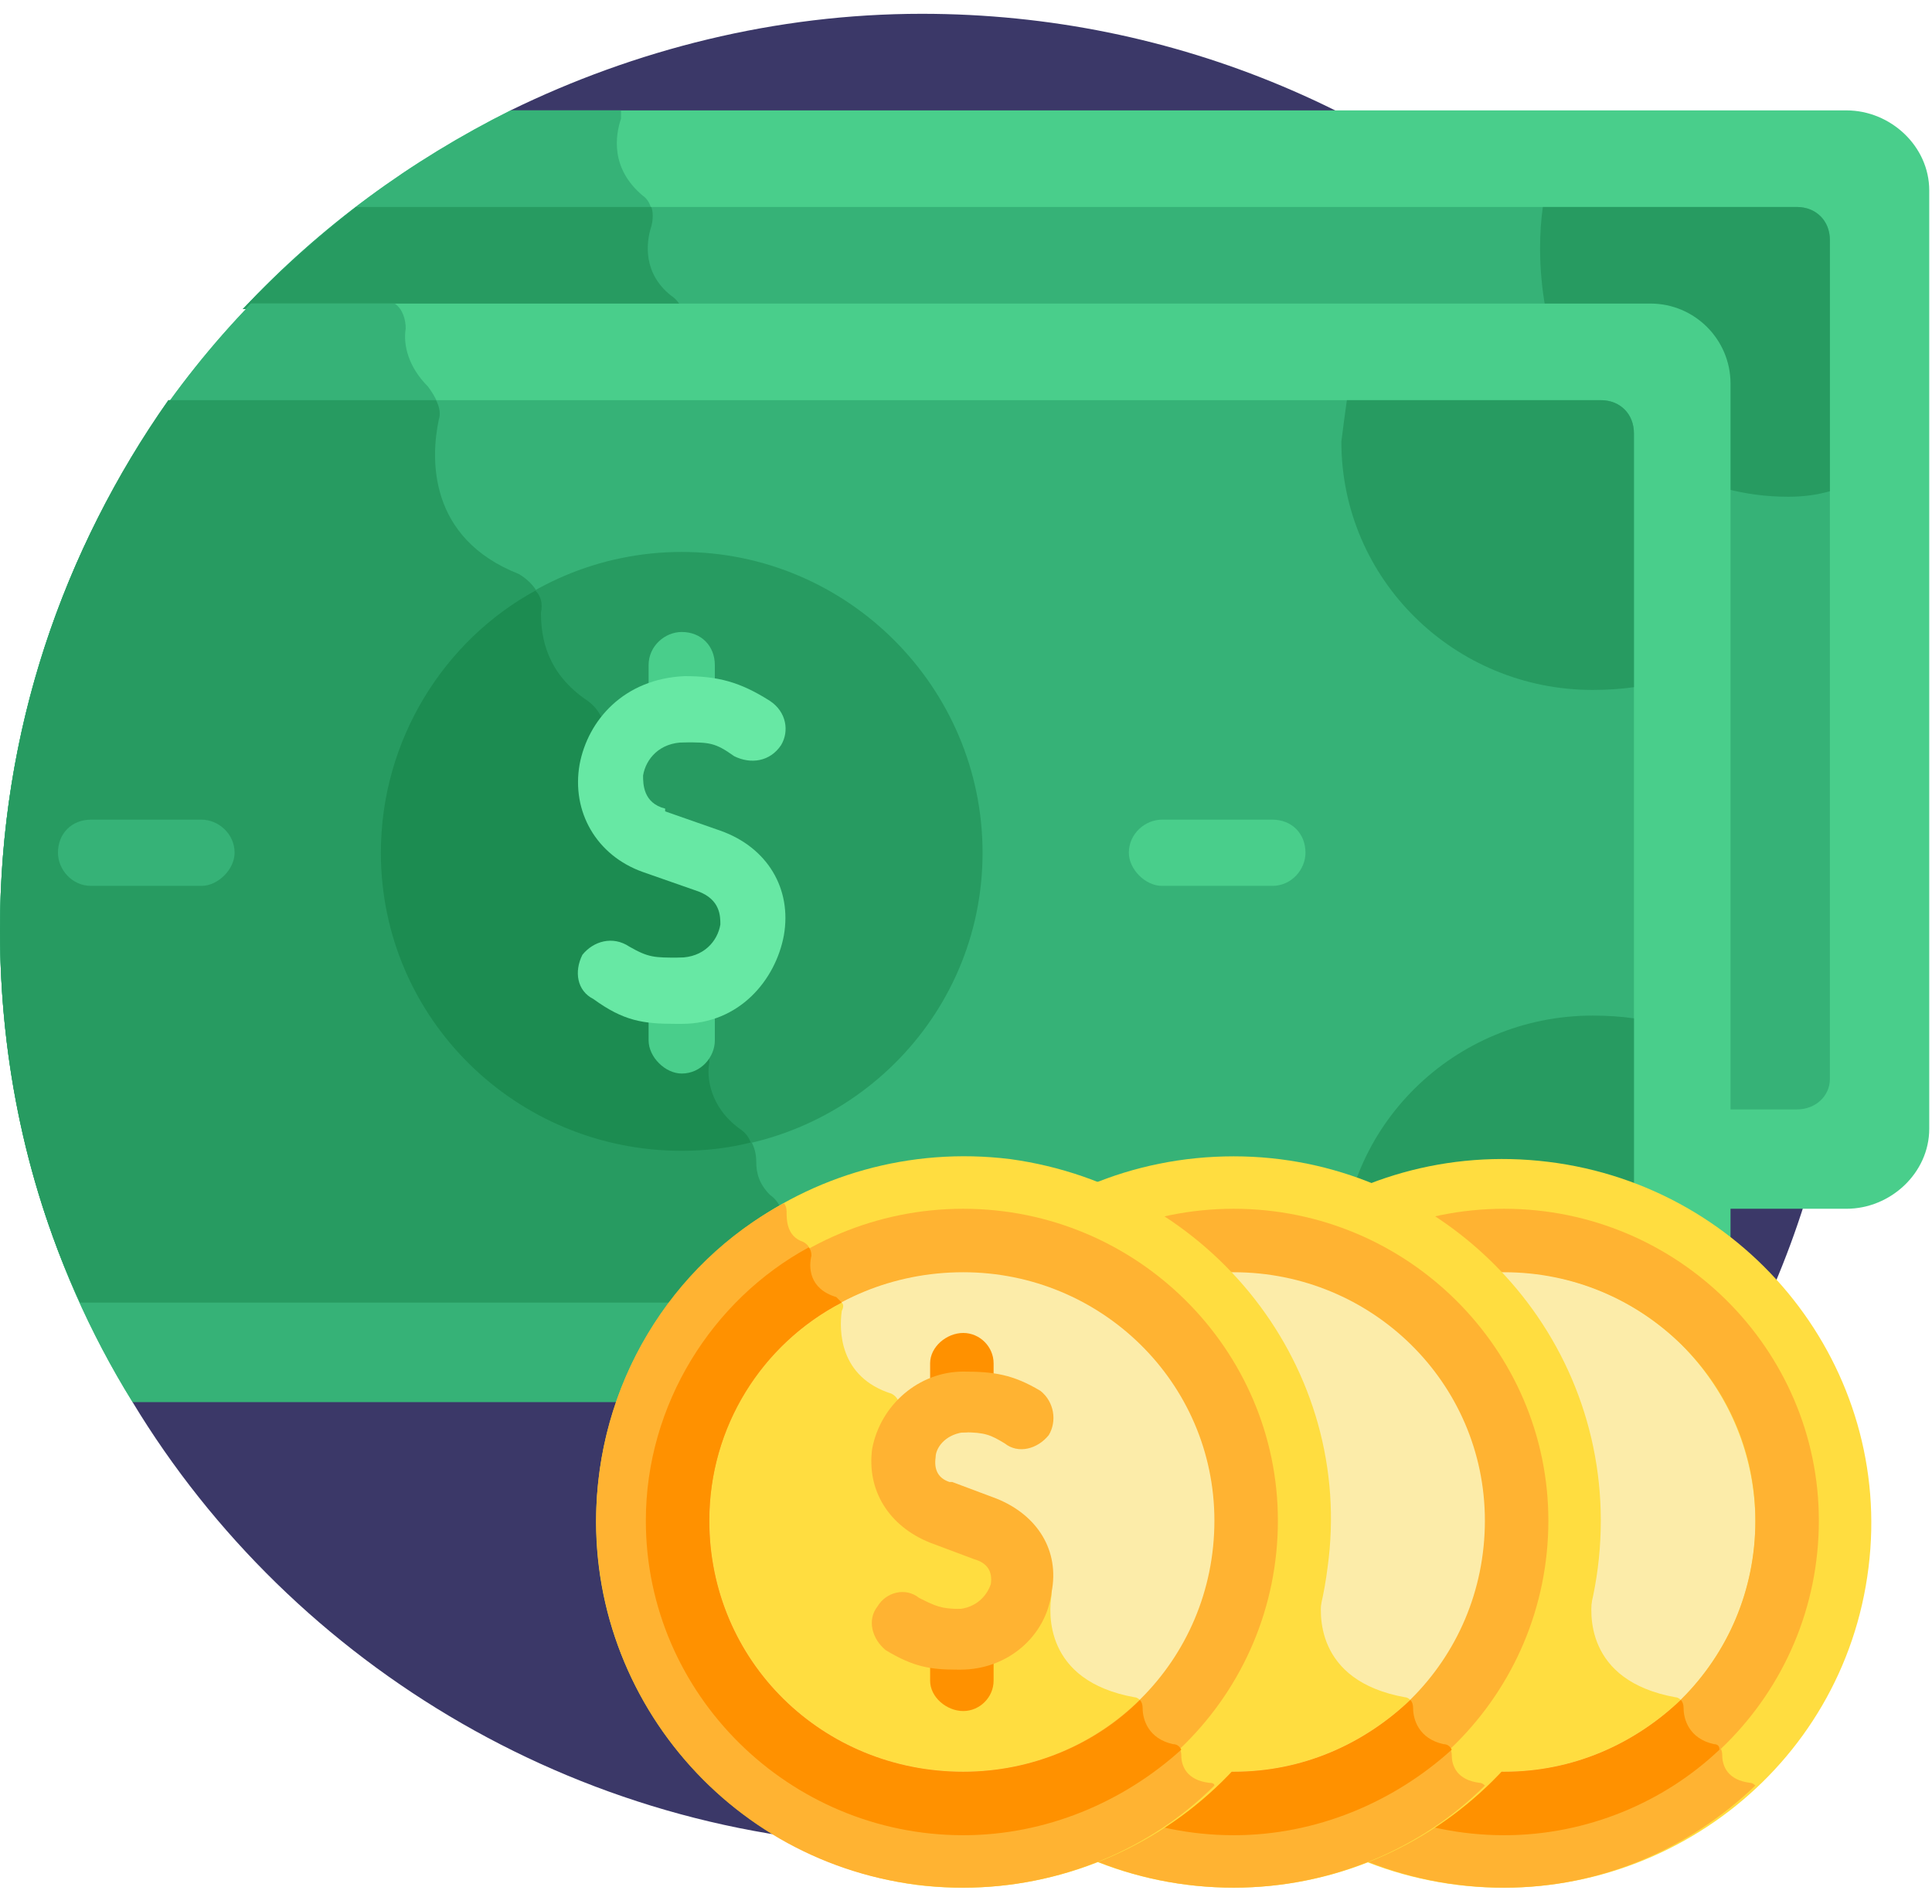
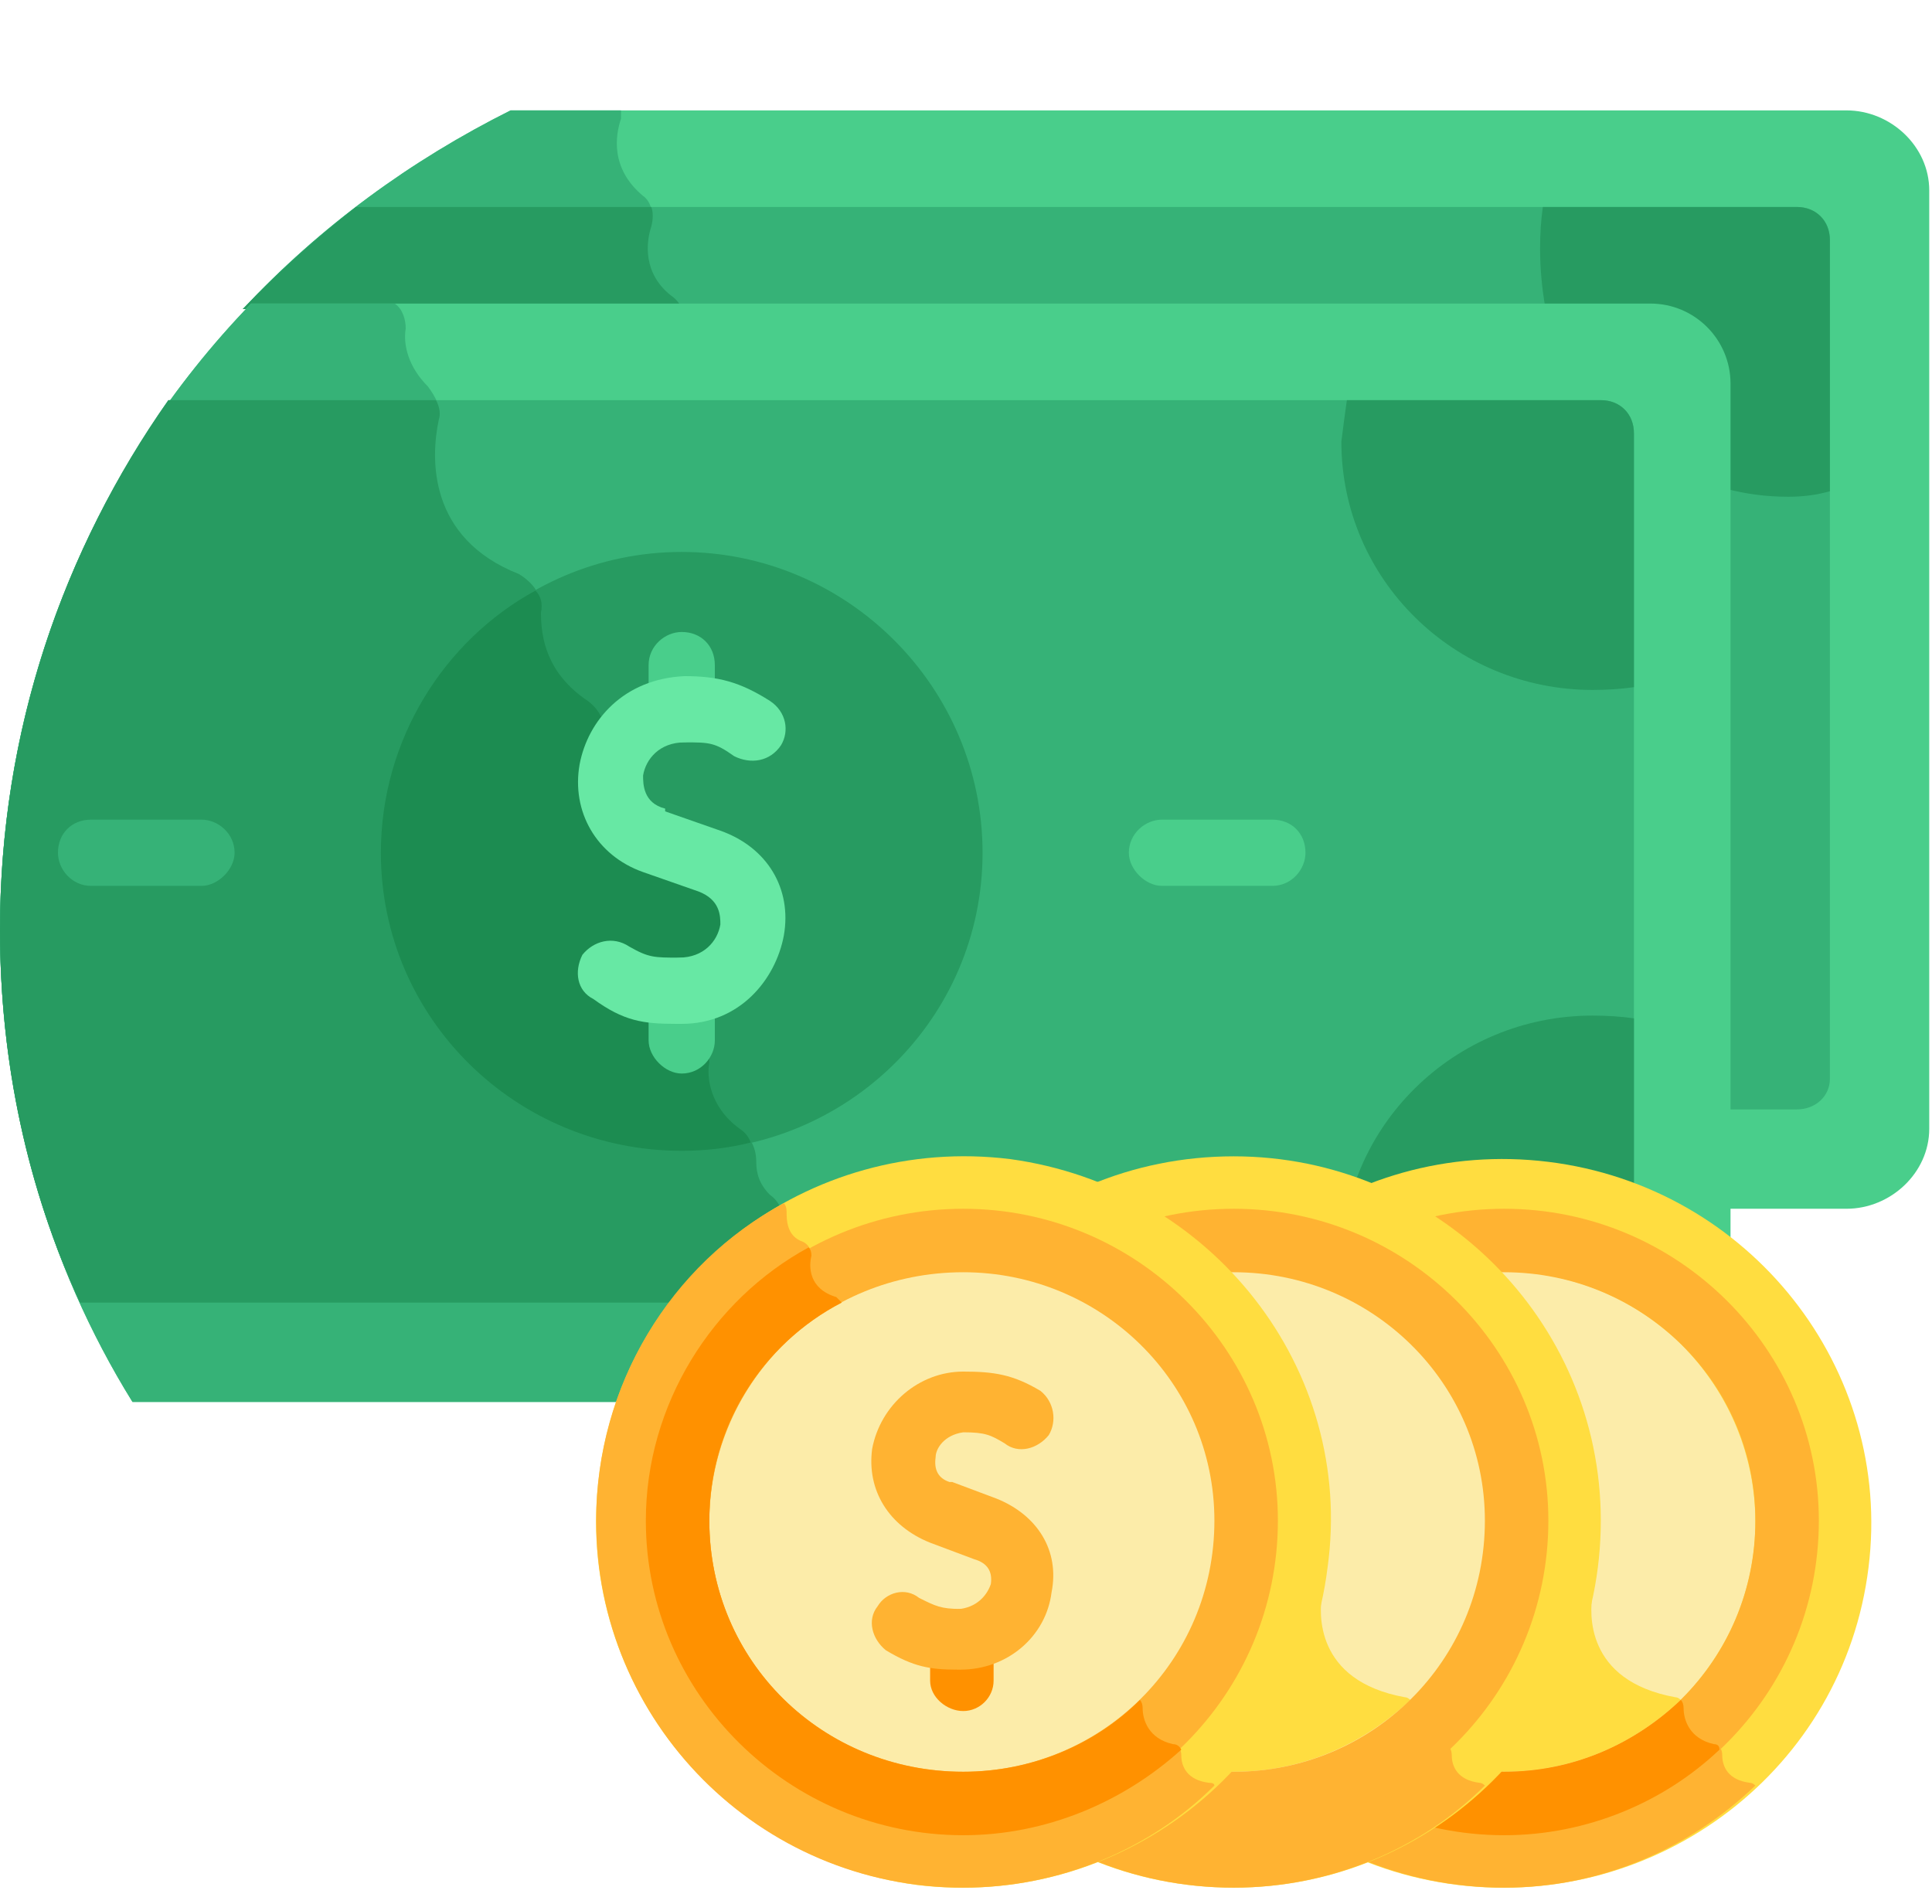
<svg xmlns="http://www.w3.org/2000/svg" version="1.2" viewBox="0 0 70 69" width="70" height="69">
  <style>.a{fill:#3b3868}.b{fill:#49ce8b}.c{fill:#36b277}.d{fill:#279b61}.e{fill:#1c8c51}.f{fill:#ffdd40}.g{fill:#ffb332}.h{fill:#fceca9}.i{fill:#ff9100}.j{fill:#67e8a4}</style>
-   <path class="a" d="m33.4 0.5c-5.3 0-10.4 1.3-14.9 3.5l-13.7 46.8c5.8 9.6 16.5 16.1 28.6 16.1 18.5 0 33.5-14.9 33.5-33.2 0-18.3-15-33.2-33.5-33.2z" />
  <path class="b" d="m66.9 4h-48.4c-3.6 1.8-6.9 4.2-9.7 7.2h51c1.5 0 2.7 1.2 2.7 2.7v29.9h4.4c1.6 0 3-1.3 3-2.9v-34c0-1.6-1.4-2.9-3-2.9z" />
  <path class="c" d="m22.5 4h-4c-3.6 1.8-6.9 4.2-9.7 7.2h15.9q-0.1-0.3-0.4-0.5c-1-0.8-0.9-1.9-0.7-2.5 0.1-0.4 0-0.9-0.3-1.1-1.2-1-1-2.2-0.8-2.8q0-0.2 0-0.3z" />
  <path class="c" d="m65.1 7.5h-52.2q-2.2 1.7-4.1 3.7h51c1.5 0 2.7 1.2 2.7 2.7v26.3h2.6c0.7 0 1.2-0.5 1.2-1.1v-30.4c0-0.7-0.5-1.2-1.2-1.2z" />
  <path class="d" d="m8.8 11.2h15.9q-0.1-0.3-0.4-0.5c-1-0.8-0.9-1.9-0.7-2.5q0.1-0.4 0-0.7h-10.7q-2.2 1.7-4.1 3.7z" />
  <path class="d" d="m65.1 7.5h-9.2q-0.1 0.7-0.1 1.5 0 1.1 0.2 2.2h3.8c1.5 0 2.7 1.2 2.7 2.7v3.8q1.1 0.3 2.3 0.3 0.8 0 1.5-0.2v-9.1c0-0.7-0.5-1.2-1.2-1.2z" />
  <path class="b" d="m59.8 11h-50.7c-5.7 5.9-9.1 13.9-9.1 22.7 0 6.2 1.7 12.1 4.8 17.1h55c1.6 0 2.9-1.3 2.9-2.9v-34c0-1.6-1.3-2.9-2.9-2.9z" />
  <path class="c" d="m0 33.7c0 6.2 1.7 12.1 4.8 17.1h23.6v-6.5c0-0.4-0.2-0.8-0.5-1-0.4-0.4-0.5-0.8-0.5-1.2 0-0.5-0.2-0.9-0.6-1.2-1.1-0.8-1.2-1.9-1.1-2.4q0-0.2-0.1-0.5l-0.1-0.4c-0.1-0.3-0.1-0.7 0.1-1 0.6-1.3 2-4.6-0.9-5.7-2.6-1-2.9-3.2-2.8-4.4 0-0.4-0.2-0.8-0.6-1.1-1.5-1-1.7-2.3-1.7-3.2 0.1-0.6-0.3-1.1-0.8-1.4-3.3-1.3-3.2-4.2-2.9-5.6 0.1-0.4-0.1-0.8-0.4-1.2-0.7-0.7-0.9-1.5-0.8-2.1 0-0.3-0.1-0.7-0.4-0.9h-5.2c-5.7 5.9-9.1 13.9-9.1 22.7z" />
  <path class="c" d="m58 14.5h-51.9c-3.8 5.4-6.1 12-6.1 19.2 0 4.8 1 9.4 2.9 13.5h55.1c0.7 0 1.2-0.5 1.2-1.1v-30.4c0-0.7-0.5-1.2-1.2-1.2z" />
  <path class="d" d="m0 33.7c0 4.8 1 9.4 2.9 13.5h25.5v-2.9c0-0.4-0.2-0.8-0.5-1-0.4-0.4-0.5-0.8-0.5-1.2 0-0.5-0.2-0.9-0.6-1.2-1.1-0.8-1.2-1.9-1.1-2.4q0-0.2-0.1-0.5l-0.1-0.4c-0.1-0.3-0.1-0.7 0.1-1 0.6-1.3 2-4.6-0.9-5.7-2.6-1-2.9-3.2-2.8-4.4 0-0.4-0.2-0.8-0.6-1.1-1.5-1-1.7-2.3-1.7-3.2 0.1-0.6-0.3-1.1-0.8-1.4-3.3-1.3-3.2-4.2-2.9-5.6q0.1-0.3-0.1-0.7h-9.7c-3.8 5.4-6.1 12-6.1 19.2z" />
  <path class="d" d="m59.2 15.7v9.2q-0.7 0.1-1.5 0.1c-5 0-9.1-4-9.1-9q0.1-0.8 0.2-1.5h9.2c0.7 0 1.2 0.5 1.2 1.2z" />
  <path class="d" d="m59.2 46.1v-9.2q-0.7-0.1-1.5-0.1c-5 0-9.1 4-9.1 9q0.1 0.7 0.2 1.4h9.2c0.7 0 1.2-0.5 1.2-1.1z" />
  <path fill-rule="evenodd" class="d" d="m24.7 41.7c-6 0-10.9-4.8-10.9-10.8 0-6 4.9-10.9 10.9-10.9 6 0 10.9 4.9 10.9 10.9 0 6-4.9 10.8-10.9 10.8z" />
  <path class="e" d="m26.8 40.9c-1.1-0.8-1.2-1.9-1.1-2.4q0-0.2-0.1-0.5l-0.1-0.4c-0.1-0.3-0.1-0.7 0.1-1 0.6-1.3 2-4.6-0.9-5.7-2.6-1-2.9-3.2-2.8-4.4 0-0.4-0.2-0.8-0.6-1.1-1.5-1-1.7-2.3-1.7-3.2q0.1-0.5-0.2-0.8c-3.3 1.8-5.6 5.4-5.6 9.5 0 6 4.9 10.8 10.9 10.8q1.3 0 2.5-0.3-0.1-0.3-0.4-0.5z" />
  <path fill-rule="evenodd" class="f" d="m67.7 56.8c-0.9 7.3-7.6 12.4-14.9 11.5-7.3-0.9-12.5-7.5-11.5-14.8 0.9-7.2 7.5-12.3 14.8-11.4 7.3 0.9 12.5 7.5 11.6 14.7z" />
  <path class="g" d="m41.1 55.1c0 7.3 6 13.3 13.4 13.3 3.5 0 6.7-1.4 9.1-3.7q-0.1-0.1-0.2-0.1c-0.8-0.1-1-0.6-1-1 0-0.2-0.1-0.4-0.3-0.4-0.9-0.2-1.1-0.9-1.1-1.3 0-0.2-0.1-0.4-0.3-0.4-3.3-0.6-3.1-3.1-3-3.7q0-0.1 0-0.2c-0.2-0.4-0.9-1.6-3.2-2.5-2.4-0.8-2.4-3.2-2.4-4.1 0.1-0.2-0.1-0.4-0.2-0.5-1.9-0.6-1.9-2.3-1.8-3 0.1-0.2-0.1-0.4-0.3-0.5-0.9-0.3-0.9-1.1-0.8-1.5 0-0.2-0.1-0.4-0.3-0.5-0.6-0.2-0.7-0.8-0.6-1.1q0-0.2-0.1-0.3c-4.1 2.2-6.9 6.6-6.9 11.5z" />
  <path fill-rule="evenodd" class="h" d="m60.9 61.6c-3.6 3.5-9.3 3.5-12.9 0-3.6-3.6-3.6-9.3 0-12.9 3.6-3.5 9.3-3.5 12.9 0 3.6 3.6 3.6 9.3 0 12.9z" />
  <path class="f" d="m60.9 61.6q-0.1-0.1-0.2-0.1c-3.3-0.6-3.1-3.1-3-3.7q0-0.1 0-0.2c-0.2-0.4-0.9-1.6-3.2-2.5-2.4-0.8-2.4-3.2-2.4-4.1 0.1-0.2-0.1-0.4-0.2-0.5-1.9-0.6-1.9-2.3-1.8-3q0-0.2 0-0.3c-2.9 1.5-4.8 4.5-4.8 7.9 0 5.1 4.1 9.1 9.2 9.1 2.5 0 4.7-1 6.4-2.6z" />
  <path class="g" d="m54.5 43.8c-6.3 0-11.5 5.1-11.5 11.3 0 6.3 5.2 11.4 11.5 11.4 6.3 0 11.4-5.1 11.4-11.4 0-6.2-5.1-11.3-11.4-11.3zm0 2.3c5 0 9.1 4 9.1 9 0 5.1-4.1 9.1-9.1 9.1-5.1 0-9.2-4-9.2-9.1 0-5 4.1-9 9.2-9z" />
  <path class="i" d="m54.5 66.5c3 0 5.8-1.2 7.8-3.1q0-0.2-0.2-0.2c-0.9-0.2-1.1-0.9-1.1-1.3q0-0.2-0.1-0.3c-1.7 1.6-3.9 2.6-6.4 2.6-5.1 0-9.2-4-9.2-9.1 0-3.4 1.9-6.4 4.8-7.9q-0.1-0.1-0.3-0.2c-0.9-0.3-0.9-1.1-0.8-1.5q0-0.2-0.1-0.3c-3.5 1.9-5.9 5.7-5.9 9.9 0 6.3 5.2 11.4 11.5 11.4z" />
  <path fill-rule="evenodd" class="f" d="m44.7 68.4c-7.4 0-13.3-5.9-13.3-13.3 0-7.3 5.9-13.2 13.3-13.2 7.3 0 13.3 5.9 13.3 13.2 0 7.4-6 13.3-13.3 13.3z" />
  <path class="g" d="m31.4 55.1c0 7.3 5.9 13.3 13.3 13.3 3.5 0 6.8-1.4 9.1-3.7q-0.1-0.1-0.2-0.1c-0.8-0.1-1-0.6-1-1 0-0.2-0.1-0.4-0.3-0.4-0.9-0.2-1.1-0.9-1.1-1.3 0-0.2-0.1-0.4-0.3-0.4-3.3-0.6-3.1-3.1-3-3.7q0-0.1 0-0.2c-0.2-0.4-0.9-1.6-3.2-2.5-2.3-0.8-2.4-3.2-2.3-4.1 0-0.2-0.2-0.4-0.3-0.5-1.9-0.6-1.9-2.3-1.8-3 0.1-0.2-0.1-0.4-0.3-0.5-0.9-0.3-0.9-1.1-0.8-1.5 0-0.2-0.1-0.4-0.3-0.5-0.6-0.2-0.6-0.8-0.6-1.1q0-0.2-0.1-0.3c-4.1 2.2-6.8 6.6-6.8 11.5z" />
  <path fill-rule="evenodd" class="h" d="m53.1 58.8c-2 4.6-7.4 6.7-12.1 4.7-4.6-2-6.8-7.4-4.7-12 2-4.6 7.4-6.7 12-4.7 4.7 2 6.8 7.4 4.8 12z" />
  <path class="f" d="m51.1 61.6q-0.1-0.1-0.2-0.1c-3.3-0.6-3.1-3.1-3-3.7q0-0.1 0-0.2c-0.2-0.4-0.9-1.6-3.2-2.5-2.3-0.8-2.4-3.2-2.3-4.1 0-0.2-0.2-0.4-0.3-0.5-1.9-0.6-1.9-2.3-1.8-3q0.1-0.2 0-0.3c-2.9 1.5-4.8 4.5-4.8 7.9 0 5.1 4.1 9.1 9.2 9.1 2.5 0 4.7-1 6.4-2.6z" />
  <path class="g" d="m44.7 43.8c-6.3 0-11.5 5.1-11.5 11.3 0 6.3 5.2 11.4 11.5 11.4 6.3 0 11.4-5.1 11.4-11.4 0-6.2-5.1-11.3-11.4-11.3zm0 2.3c5 0 9.1 4 9.1 9 0 5.1-4.1 9.1-9.1 9.1-5.1 0-9.2-4-9.2-9.1 0-5 4.1-9 9.2-9z" />
-   <path class="i" d="m44.7 66.5c3 0 5.8-1.2 7.9-3.1q-0.1-0.2-0.3-0.2c-0.9-0.2-1.1-0.9-1.1-1.3q0-0.2-0.1-0.3c-1.7 1.6-3.9 2.6-6.4 2.6-5.1 0-9.2-4-9.2-9.1 0-3.4 1.9-6.4 4.8-7.9q-0.1-0.1-0.3-0.2c-0.9-0.3-0.9-1.1-0.8-1.5q0-0.2-0.1-0.3c-3.5 1.9-5.9 5.7-5.9 9.9 0 6.3 5.2 11.4 11.5 11.4z" />
  <path fill-rule="evenodd" class="f" d="m48.1 56.8c-0.9 7.3-7.6 12.4-14.9 11.5-7.3-1-12.4-7.6-11.5-14.8 0.9-7.3 7.6-12.4 14.9-11.5 7.3 1 12.5 7.6 11.5 14.8z" />
  <path class="g" d="m21.6 55.1c0 7.3 5.9 13.3 13.3 13.3 3.5 0 6.8-1.4 9.1-3.7q0-0.1-0.2-0.1c-0.8-0.1-1-0.6-1-1 0-0.2-0.1-0.4-0.3-0.4-0.9-0.2-1.1-0.9-1.1-1.3 0-0.2-0.1-0.4-0.3-0.4-3.3-0.6-3.1-3.1-3-3.7q0-0.1 0-0.2c-0.2-0.4-0.8-1.6-3.2-2.5-2.3-0.8-2.4-3.2-2.3-4.1 0-0.2-0.1-0.4-0.3-0.5-1.9-0.6-1.9-2.3-1.8-3 0.1-0.2-0.1-0.4-0.2-0.5-1-0.3-1-1.1-0.9-1.5 0-0.2-0.1-0.4-0.3-0.5-0.6-0.2-0.6-0.8-0.6-1.1q0-0.2-0.1-0.3c-4.1 2.2-6.8 6.6-6.8 11.5z" />
  <path fill-rule="evenodd" class="h" d="m41.4 61.6c-3.6 3.5-9.4 3.5-13 0-3.6-3.6-3.6-9.3 0-12.9 3.6-3.5 9.4-3.5 13 0 3.5 3.6 3.5 9.3 0 12.9z" />
-   <path class="f" d="m41.3 61.6q-0.1-0.1-0.2-0.1c-3.3-0.6-3.1-3.1-3-3.7q0-0.1 0-0.2c-0.2-0.4-0.8-1.6-3.2-2.5-2.3-0.8-2.4-3.2-2.3-4.1 0-0.2-0.1-0.4-0.3-0.5-1.9-0.6-1.9-2.3-1.8-3q0.1-0.2 0-0.3c-2.9 1.5-4.8 4.5-4.8 7.9 0 5.1 4.1 9.1 9.2 9.1 2.5 0 4.8-1 6.4-2.6z" />
  <path class="g" d="m34.9 43.8c-6.3 0-11.5 5.1-11.5 11.3 0 6.3 5.2 11.4 11.5 11.4 6.3 0 11.4-5.1 11.4-11.4 0-6.2-5.1-11.3-11.4-11.3zm0 2.3c5 0 9.1 4 9.1 9 0 5.1-4.1 9.1-9.1 9.1-5.1 0-9.2-4-9.2-9.1 0-5 4.1-9 9.2-9z" />
  <path class="i" d="m34.9 66.5c3 0 5.8-1.2 7.9-3.1q-0.1-0.2-0.3-0.2c-0.9-0.2-1.1-0.9-1.1-1.3q0-0.2-0.1-0.3c-1.6 1.6-3.9 2.6-6.4 2.6-5.1 0-9.2-4-9.2-9.1 0-3.4 1.9-6.4 4.8-7.9q-0.1-0.1-0.2-0.2c-1-0.3-1-1.1-0.9-1.5q0-0.2-0.1-0.3c-3.5 1.9-5.9 5.7-5.9 9.9 0 6.3 5.2 11.4 11.5 11.4z" />
  <path class="i" d="m34.9 62c-0.6 0-1.2-0.5-1.2-1.1v-1.5c0-0.6 0.6-1.1 1.2-1.1 0.6 0 1.1 0.5 1.1 1.1v1.5c0 0.6-0.5 1.1-1.1 1.1z" />
-   <path class="i" d="m34.9 51.9c-0.6 0-1.2-0.5-1.2-1.1v-1.4c0-0.6 0.6-1.1 1.2-1.1 0.6 0 1.1 0.5 1.1 1.1v1.4c0 0.6-0.5 1.1-1.1 1.1z" />
  <path class="g" d="m34.7 60.5c-1 0-1.6-0.1-2.6-0.7-0.5-0.4-0.7-1.1-0.3-1.6 0.3-0.5 1-0.7 1.5-0.3 0.6 0.3 0.8 0.4 1.5 0.4 0.7-0.1 1-0.6 1.1-0.9q0.1-0.7-0.6-0.9 0 0 0 0l-1.6-0.6c-1.5-0.6-2.3-1.9-2.1-3.4 0.3-1.6 1.7-2.8 3.3-2.8 1.1 0 1.8 0.1 2.8 0.7 0.5 0.4 0.6 1.1 0.3 1.6-0.4 0.5-1.1 0.7-1.6 0.3-0.5-0.3-0.7-0.4-1.5-0.4-0.7 0.1-1 0.6-1 0.9q-0.1 0.7 0.5 0.9 0 0 0.1 0l1.6 0.6c1.5 0.6 2.3 1.9 2 3.4-0.2 1.6-1.6 2.8-3.3 2.8q0 0-0.1 0z" />
  <path class="b" d="m46.1 32.1h-4c-0.6 0-1.2-0.6-1.2-1.2 0-0.7 0.6-1.2 1.2-1.2h4c0.7 0 1.2 0.5 1.2 1.2 0 0.6-0.5 1.2-1.2 1.2z" />
  <path class="c" d="m7.3 32.1h-4c-0.7 0-1.2-0.6-1.2-1.2 0-0.7 0.5-1.2 1.2-1.2h4c0.6 0 1.2 0.5 1.2 1.2 0 0.6-0.6 1.2-1.2 1.2z" />
  <path class="b" d="m24.7 38.9c-0.6 0-1.2-0.6-1.2-1.2v-1.8c0-0.6 0.6-1.2 1.2-1.2 0.7 0 1.2 0.6 1.2 1.2v1.8c0 0.6-0.5 1.2-1.2 1.2z" />
  <path class="b" d="m24.7 26.9c-0.6 0-1.2-0.5-1.2-1.2v-1.6c0-0.7 0.6-1.2 1.2-1.2 0.7 0 1.2 0.5 1.2 1.2v1.6c0 0.7-0.5 1.2-1.2 1.2z" />
  <path class="j" d="m24.5 37.1c-1.2 0-1.9-0.1-3-0.9-0.6-0.3-0.7-1-0.4-1.6 0.4-0.5 1.1-0.7 1.7-0.3 0.7 0.4 0.9 0.4 1.8 0.4 0.9 0 1.4-0.6 1.5-1.2 0-0.3 0-0.9-0.8-1.2q0 0 0 0l-2-0.7c-1.7-0.6-2.6-2.2-2.3-3.9 0.3-1.6 1.6-3.1 3.8-3.2 1.2 0 2 0.2 3.1 0.9 0.6 0.4 0.7 1.1 0.4 1.6-0.4 0.6-1.1 0.7-1.7 0.4-0.7-0.5-0.9-0.5-1.8-0.5-0.9 0-1.4 0.6-1.5 1.2 0 0.3 0 1 0.8 1.2q0 0 0 0.1l2 0.7c1.7 0.6 2.6 2.1 2.3 3.8-0.3 1.6-1.6 3.2-3.7 3.2q-0.1 0-0.2 0z" />
</svg>